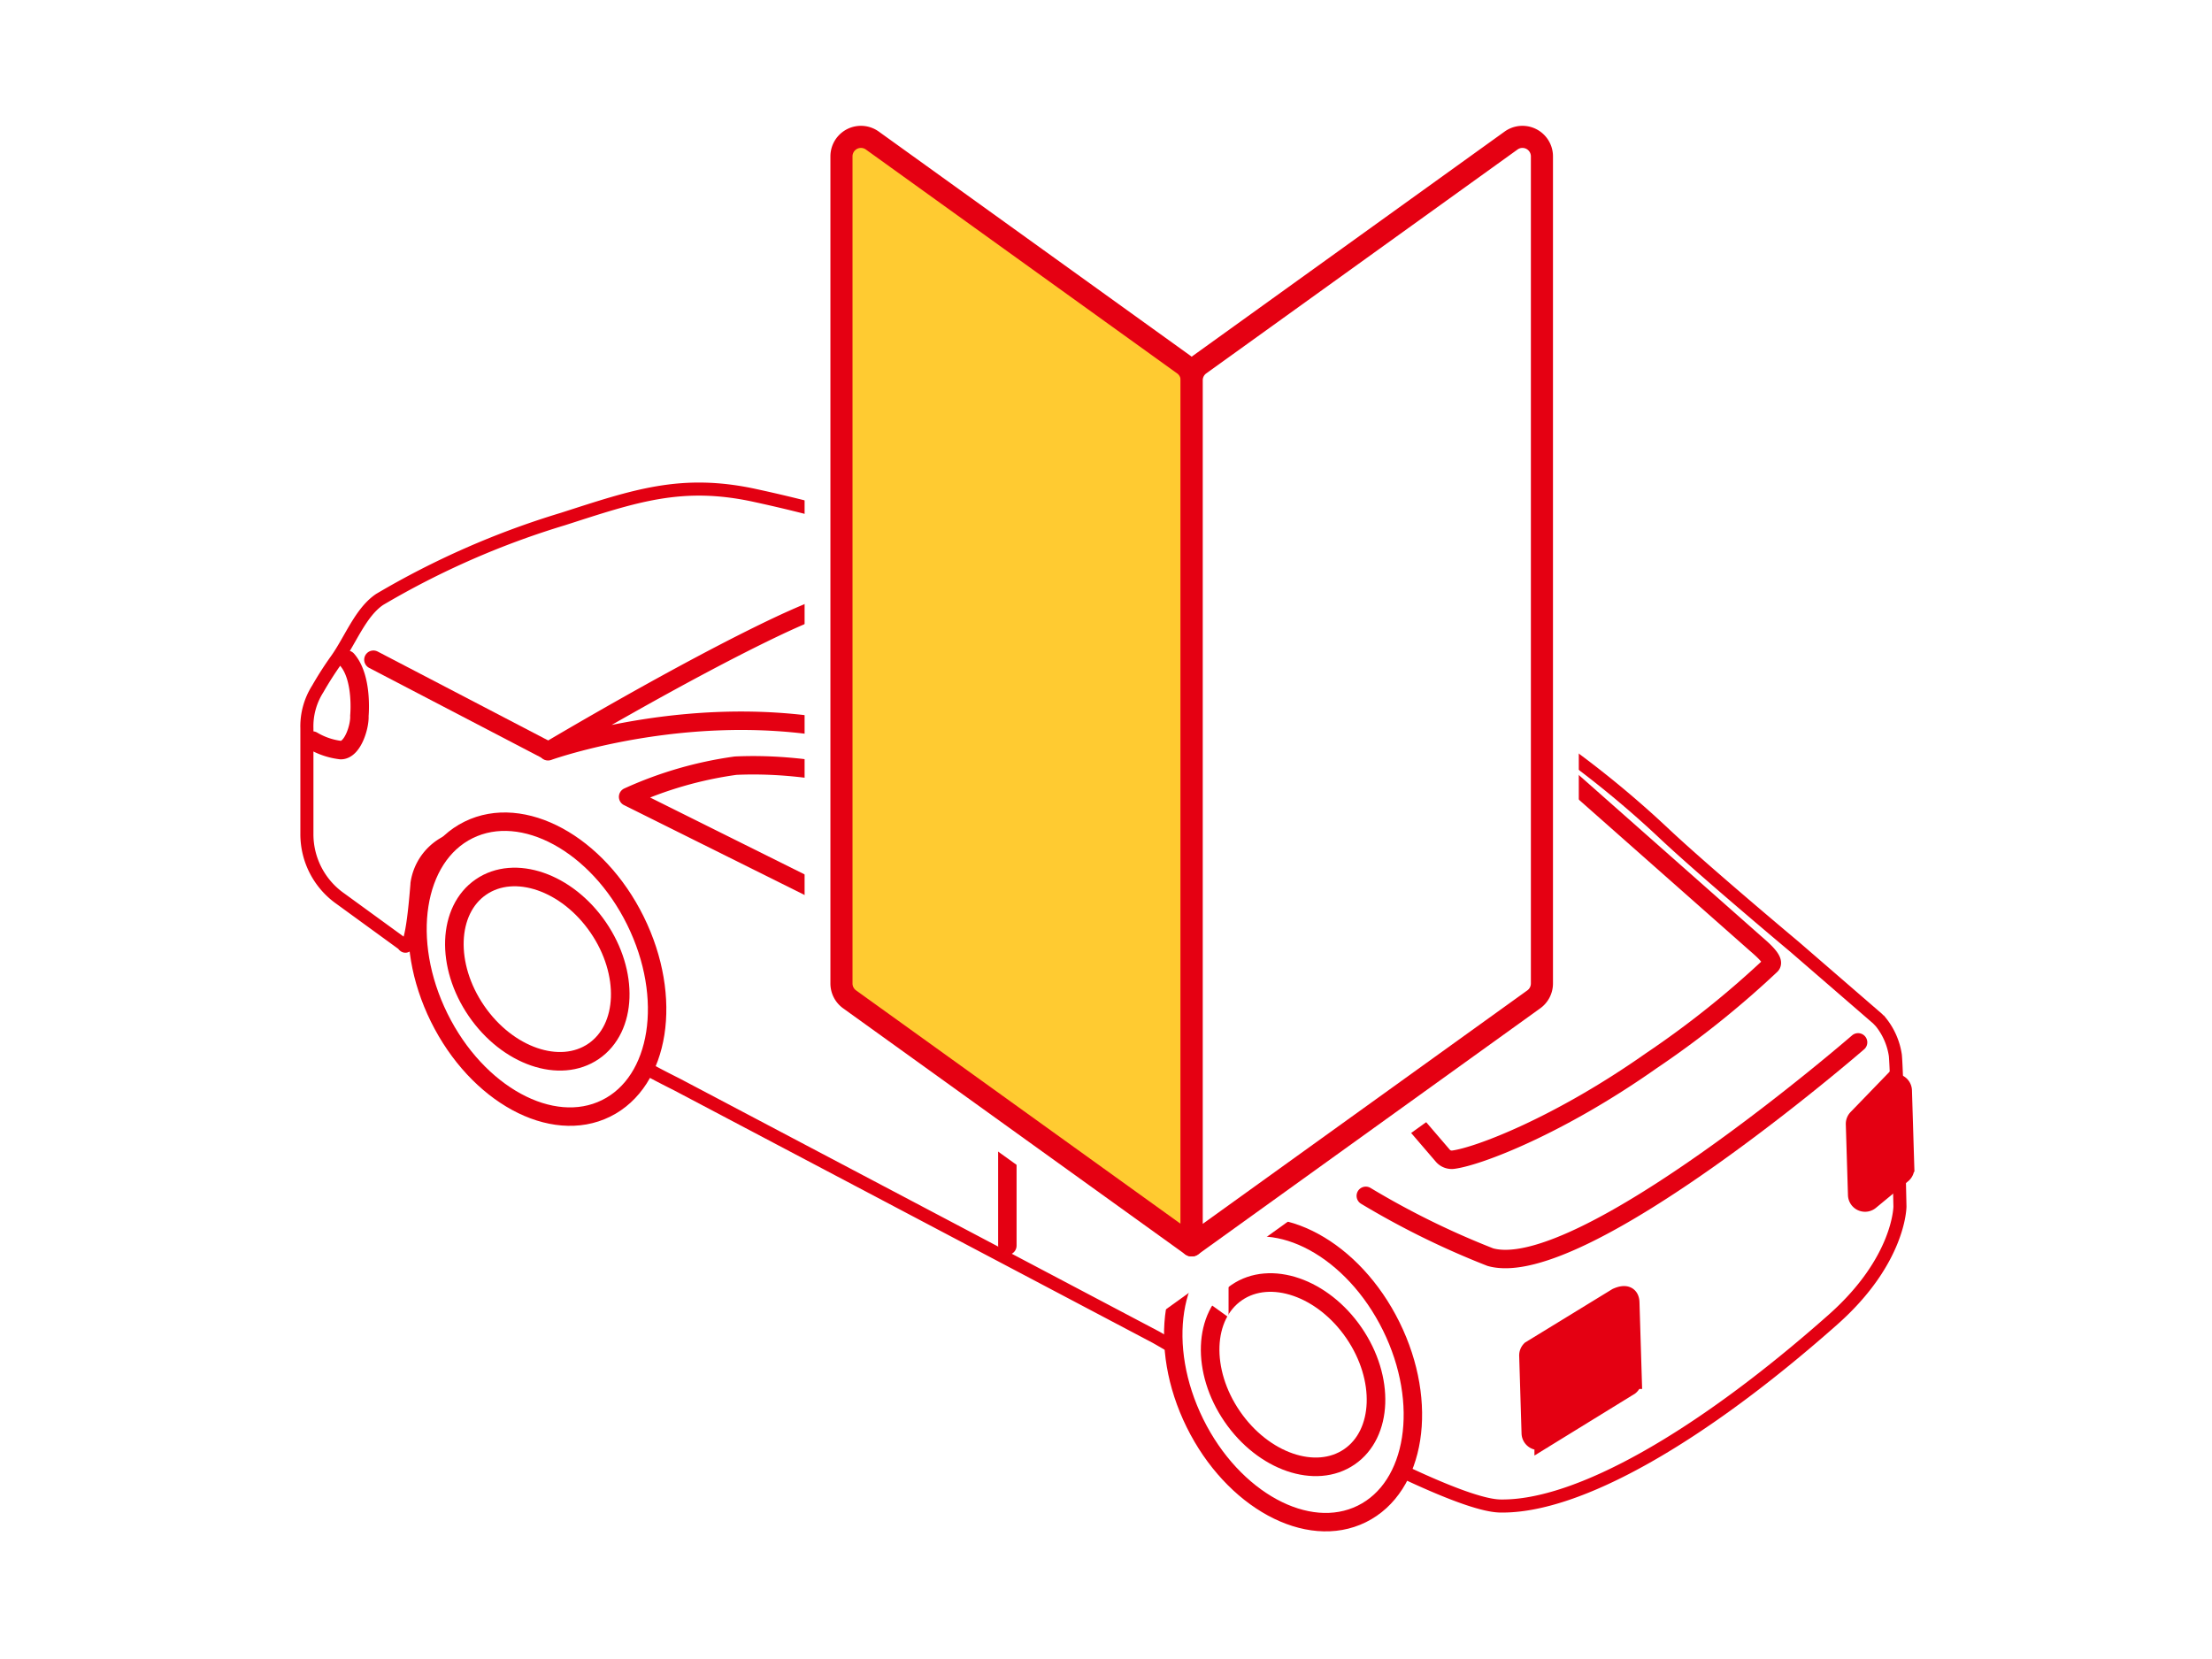
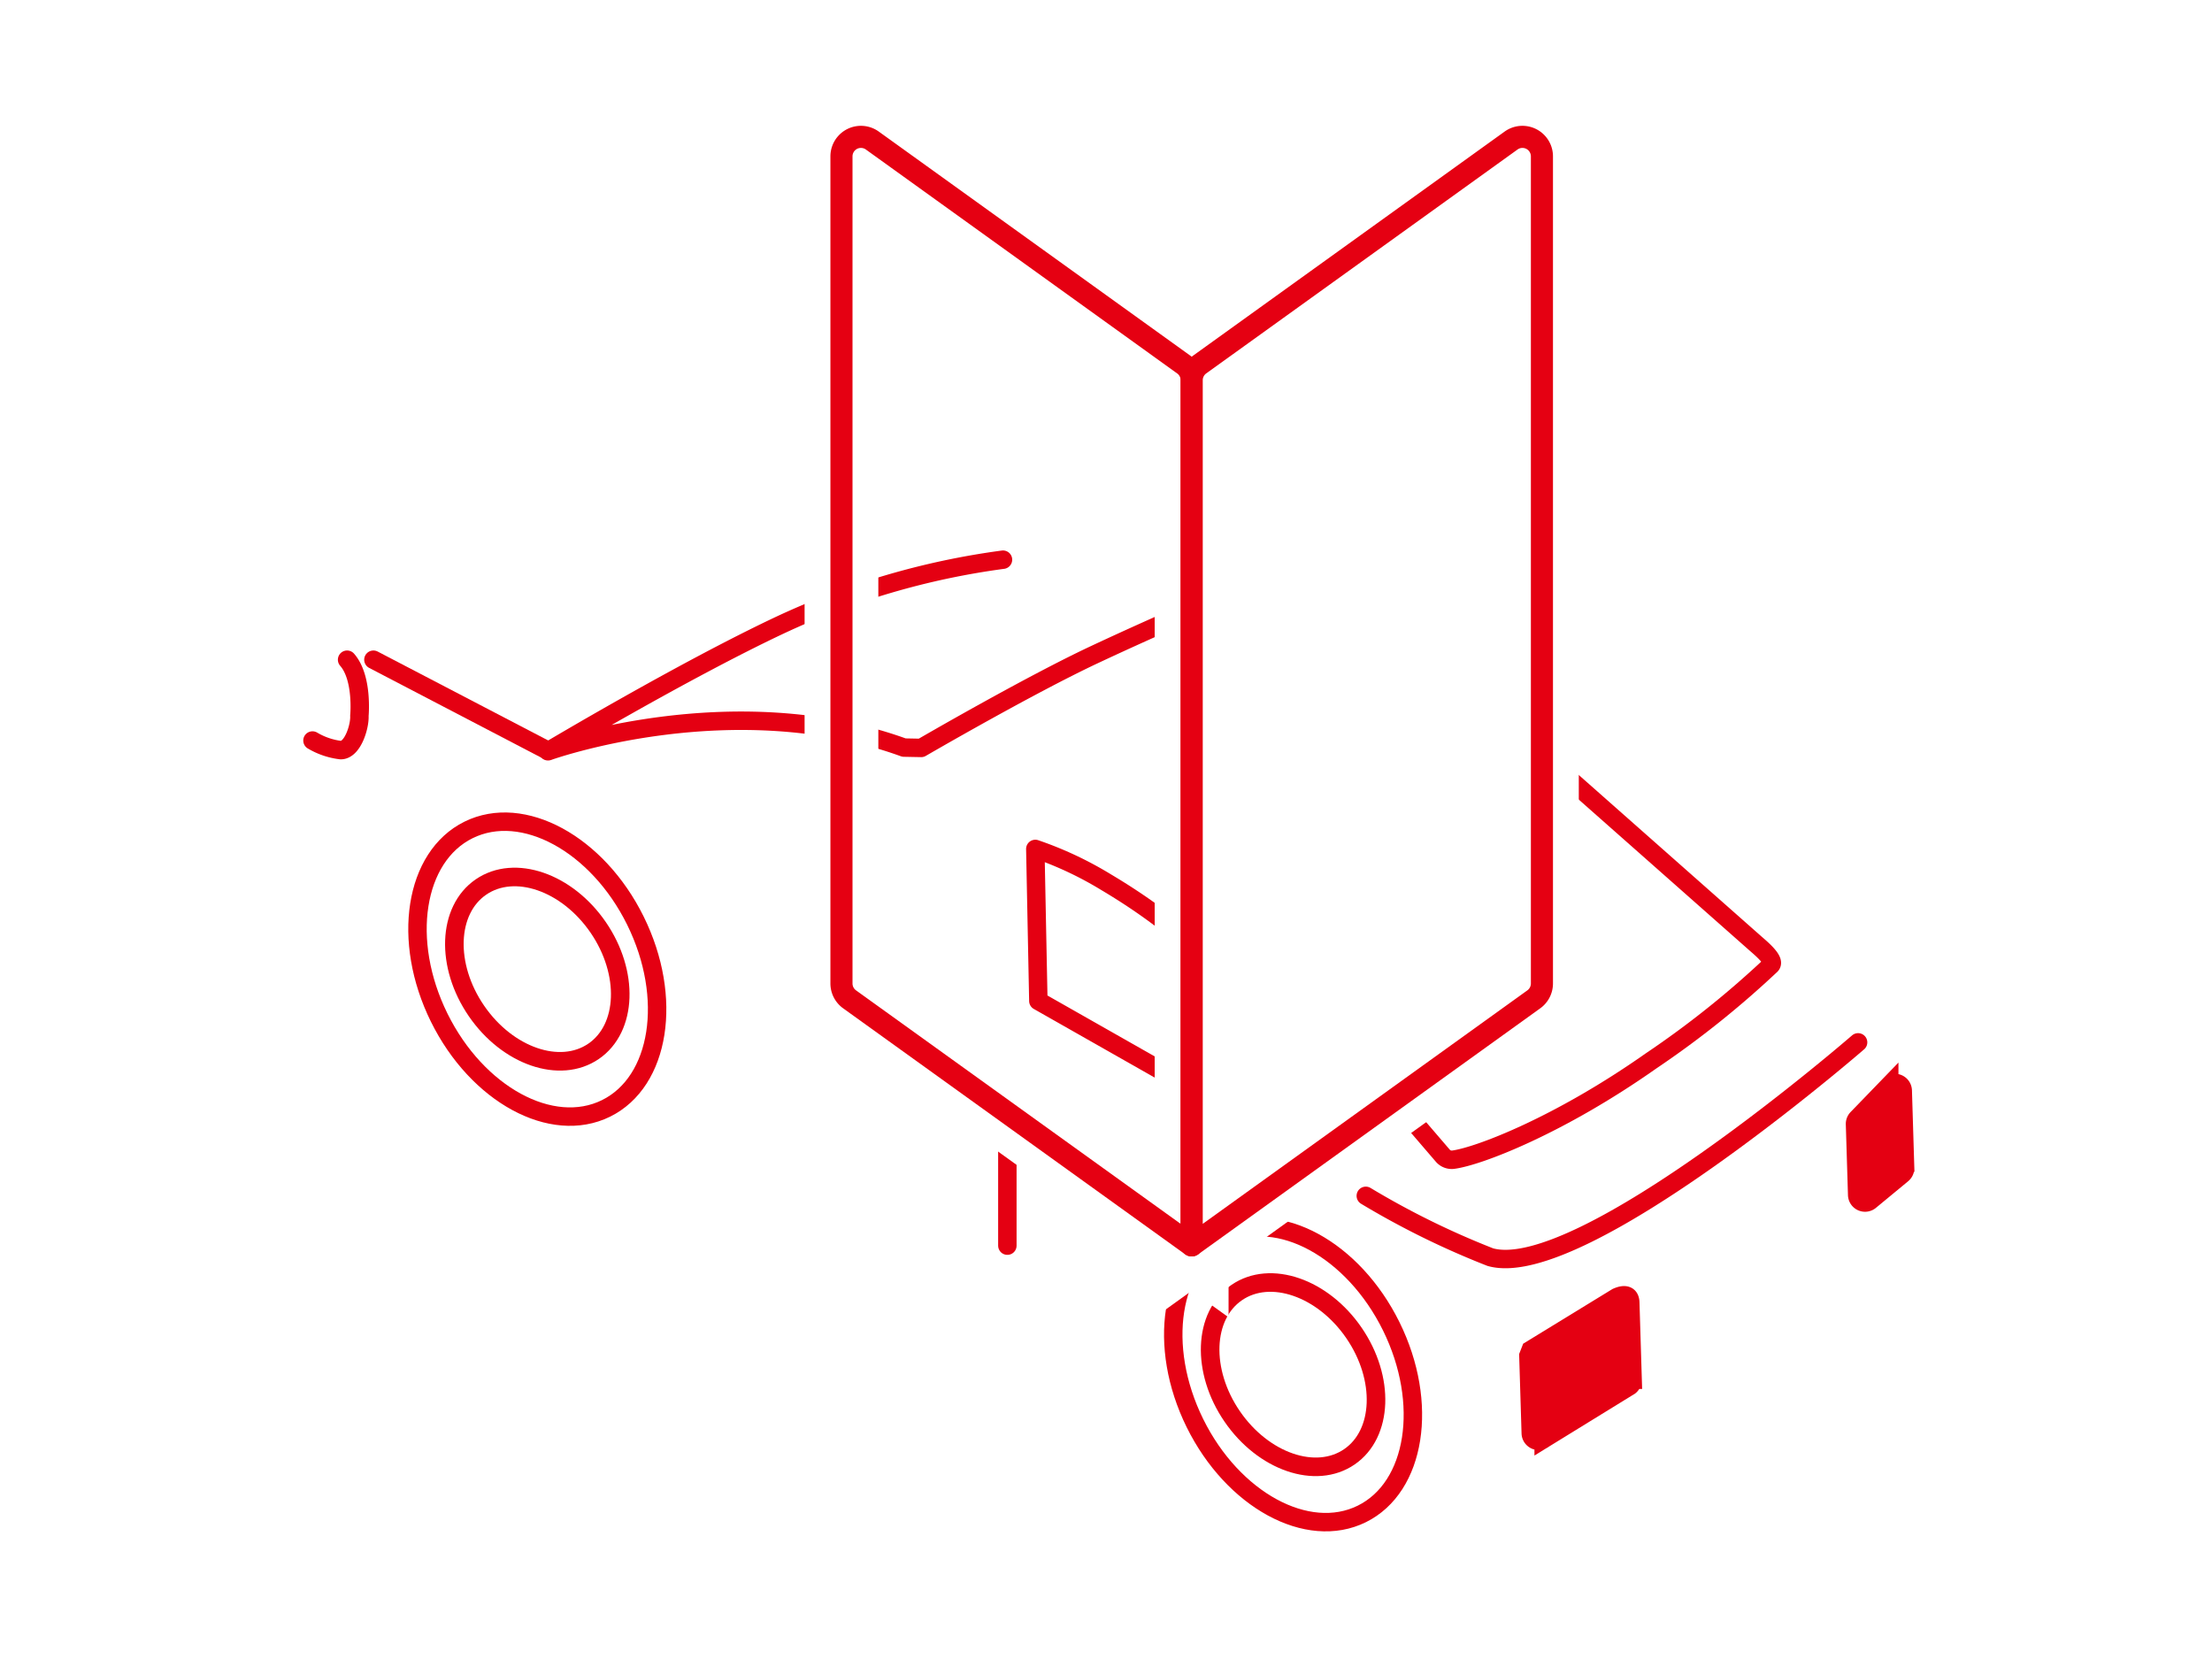
<svg xmlns="http://www.w3.org/2000/svg" viewBox="0 0 120 90">
  <defs>
    <style>.cls-1,.cls-12,.cls-6{fill:none;}.cls-2{fill:#ffcb31;}.cls-3{fill:#e30012;}.cls-10,.cls-11,.cls-14,.cls-4,.cls-5,.cls-7,.cls-8{fill:#fff;}.cls-10,.cls-12,.cls-4,.cls-7,.cls-9{stroke-miterlimit:10;}.cls-4{stroke:url(#新規パターンスウォッチ_3);}.cls-10,.cls-11,.cls-5,.cls-6,.cls-7,.cls-8,.cls-9{stroke:#e40012;}.cls-11,.cls-13,.cls-14,.cls-5,.cls-6,.cls-8{stroke-linecap:round;stroke-linejoin:round;}.cls-9{fill:#e40012;}.cls-10{stroke-width:1.008px;}.cls-11{stroke-width:1.008px;}.cls-12{stroke:#fff;stroke-width:4px;}.cls-13,.cls-14{stroke:#e50012;stroke-width:1.199px;}.cls-13{fill:url(#新規パターンスウォッチ_2);}</style>
    <pattern id="新規パターンスウォッチ_3" data-name="新規パターンスウォッチ 3" width="76" height="76" patternTransform="translate(248.459 -38.304) scale(0.709)" patternUnits="userSpaceOnUse" viewBox="0 0 76 76">
      <rect class="cls-1" width="76" height="76" />
      <rect class="cls-3" width="76" height="76" />
    </pattern>
    <pattern id="新規パターンスウォッチ_2" data-name="新規パターンスウォッチ 2" width="76" height="76" patternTransform="translate(-73.302 -455.411) scale(2.259)" patternUnits="userSpaceOnUse" viewBox="0 0 76 76">
      <rect class="cls-1" width="76" height="76" />
-       <rect class="cls-2" width="76" height="76" />
    </pattern>
  </defs>
  <g id="レイヤー_2" data-name="レイヤー 2">
    <g id="レイヤー_1-2" data-name="レイヤー 1">
-       <path class="cls-4" d="M21.862,51.223,18.47,48.755a4.272,4.272,0,0,1-1.821-3.5V39.517a3.782,3.782,0,0,1,.586-2.14,18.773,18.773,0,0,1,1.027-1.6c.753-1.061,1.3-2.562,2.333-3.258a45.259,45.259,0,0,1,9.941-4.361c3.885-1.249,6.427-2.148,10.414-1.281A80.328,80.328,0,0,1,50.3,29.5l3.415.978a.894.894,0,0,0,.389.1h.064a49.6,49.6,0,0,1,21.94,5.007h0a54.481,54.481,0,0,1,14.135,9.6c2.19,2.064,7.114,6.183,7.114,6.183l4.5,3.894.172.18a3.753,3.753,0,0,1,.793,1.812c.1,1.068.249,8.194.249,8.194s0,2.921-3.629,6.137C92.3,77.917,85.613,81.777,81.383,81.7c-3.452-.063-18.119-8.872-18.707-9.175L36.724,58.832c-3.453-1.729-3.449-1.962-3.574-4.241-.11-2.014-.468-3.593-1.562-4.722-2.143-2.211-4.895-4.6-6.3-4.495a3,3,0,0,0-2.667,2.559l0,.036C22.548,48.82,22.313,51.948,21.862,51.223Z" />
      <path class="cls-5" d="M68.464,51.276l9.8,11.411a.636.636,0,0,0,.57.226c1.389-.183,5.764-1.862,10.724-5.352a51.174,51.174,0,0,0,6.507-5.193c.283-.256-.553-.939-.839-1.192l-10.59-9.361a.64.64,0,0,0-.827-.018c-2.078,1.683-7.292,6.51-15,8.446A.641.641,0,0,0,68.464,51.276Z" />
      <path class="cls-6" d="M54.411,30.363a41.479,41.479,0,0,0-12.121,3.56c-5.25,2.473-12.56,6.833-12.56,6.833s9.976-3.589,19.309-.2l.936.018s5.828-3.388,9.389-5.057,6.9-3.079,6.9-3.079" />
      <path class="cls-5" d="M71.51,62.918h0c-1.477-5.249-3.722-10.43-11.5-15.057a19.407,19.407,0,0,0-3.845-1.806L56.33,54.3l15.18,8.619Z" />
-       <path class="cls-5" d="M54.649,45.367l-.083,8.062-20.491-10.2a20.968,20.968,0,0,1,5.834-1.692C47.8,41.183,54.649,45.367,54.649,45.367Z" />
-       <path class="cls-5" d="M51.726,41.087a50.583,50.583,0,0,1,8.838,3.729,45.177,45.177,0,0,1,6.664,5.07" />
      <ellipse class="cls-7" cx="70.149" cy="74.576" rx="5.937" ry="8.424" transform="translate(-25.766 38.759) rotate(-26.275)" />
      <ellipse class="cls-8" cx="29.149" cy="52.576" rx="5.937" ry="8.424" transform="translate(-20.263 18.336) rotate(-26.275)" />
      <path class="cls-6" d="M100.8,56.548S85.78,69.578,80.852,68.2a44.8,44.8,0,0,1-6.758-3.326" />
      <line class="cls-5" x1="20.257" y1="35.789" x2="29.729" y2="40.728" />
      <path class="cls-9" d="M100.755,60.673l1.735-1.793a.427.427,0,0,1,.733.284l.128,4.192a.426.426,0,0,1-.155.342l-1.745,1.441a.427.427,0,0,1-.7-.316l-.117-3.84A.429.429,0,0,1,100.755,60.673Z" />
-       <path class="cls-9" d="M83.036,73.233l4.671-2.86c.472-.213.722-.093.734.284l.128,4.192a.426.426,0,0,1-.155.342l-4.671,2.876a.427.427,0,0,1-.7-.317l-.128-4.207A.425.425,0,0,1,83.036,73.233Z" />
+       <path class="cls-9" d="M83.036,73.233l4.671-2.86c.472-.213.722-.093.734.284l.128,4.192a.426.426,0,0,1-.155.342l-4.671,2.876a.427.427,0,0,1-.7-.317l-.128-4.207Z" />
      <ellipse class="cls-10" cx="70.149" cy="74.576" rx="4.005" ry="5.403" transform="translate(-29.881 52.747) rotate(-34.442)" />
      <ellipse class="cls-11" cx="29.149" cy="52.576" rx="4.005" ry="5.403" transform="translate(-24.626 25.702) rotate(-34.442)" />
      <line class="cls-5" x1="54.649" y1="58.576" x2="54.649" y2="67.576" />
      <path class="cls-5" d="M16.952,40.173a3.9,3.9,0,0,0,1.536.521c.651,0,1.041-1.3,1.009-1.861,0,0,.2-2.056-.667-3.044" />
      <path class="cls-12" d="M64.649,67.562,46.089,54.213a1.06,1.06,0,0,1-.44-.859V8.483a1.057,1.057,0,0,1,1.675-.858L64.209,19.77a1.057,1.057,0,0,1,.44.858Z" />
      <path class="cls-12" d="M64.649,67.562l18.56-13.349a1.06,1.06,0,0,0,.44-.859V8.483a1.057,1.057,0,0,0-1.675-.858L65.089,19.77a1.057,1.057,0,0,0-.44.858Z" />
      <path class="cls-13" d="M64.649,67.562,46.089,54.213a1.06,1.06,0,0,1-.44-.859V8.483a1.057,1.057,0,0,1,1.675-.858L64.209,19.77a1.057,1.057,0,0,1,.44.858Z" />
      <path class="cls-14" d="M64.649,67.562l18.56-13.349a1.06,1.06,0,0,0,.44-.859V8.483a1.057,1.057,0,0,0-1.675-.858L65.089,19.77a1.057,1.057,0,0,0-.44.858Z" />
      <rect class="cls-1" width="120" height="90" />
    </g>
  </g>
</svg>